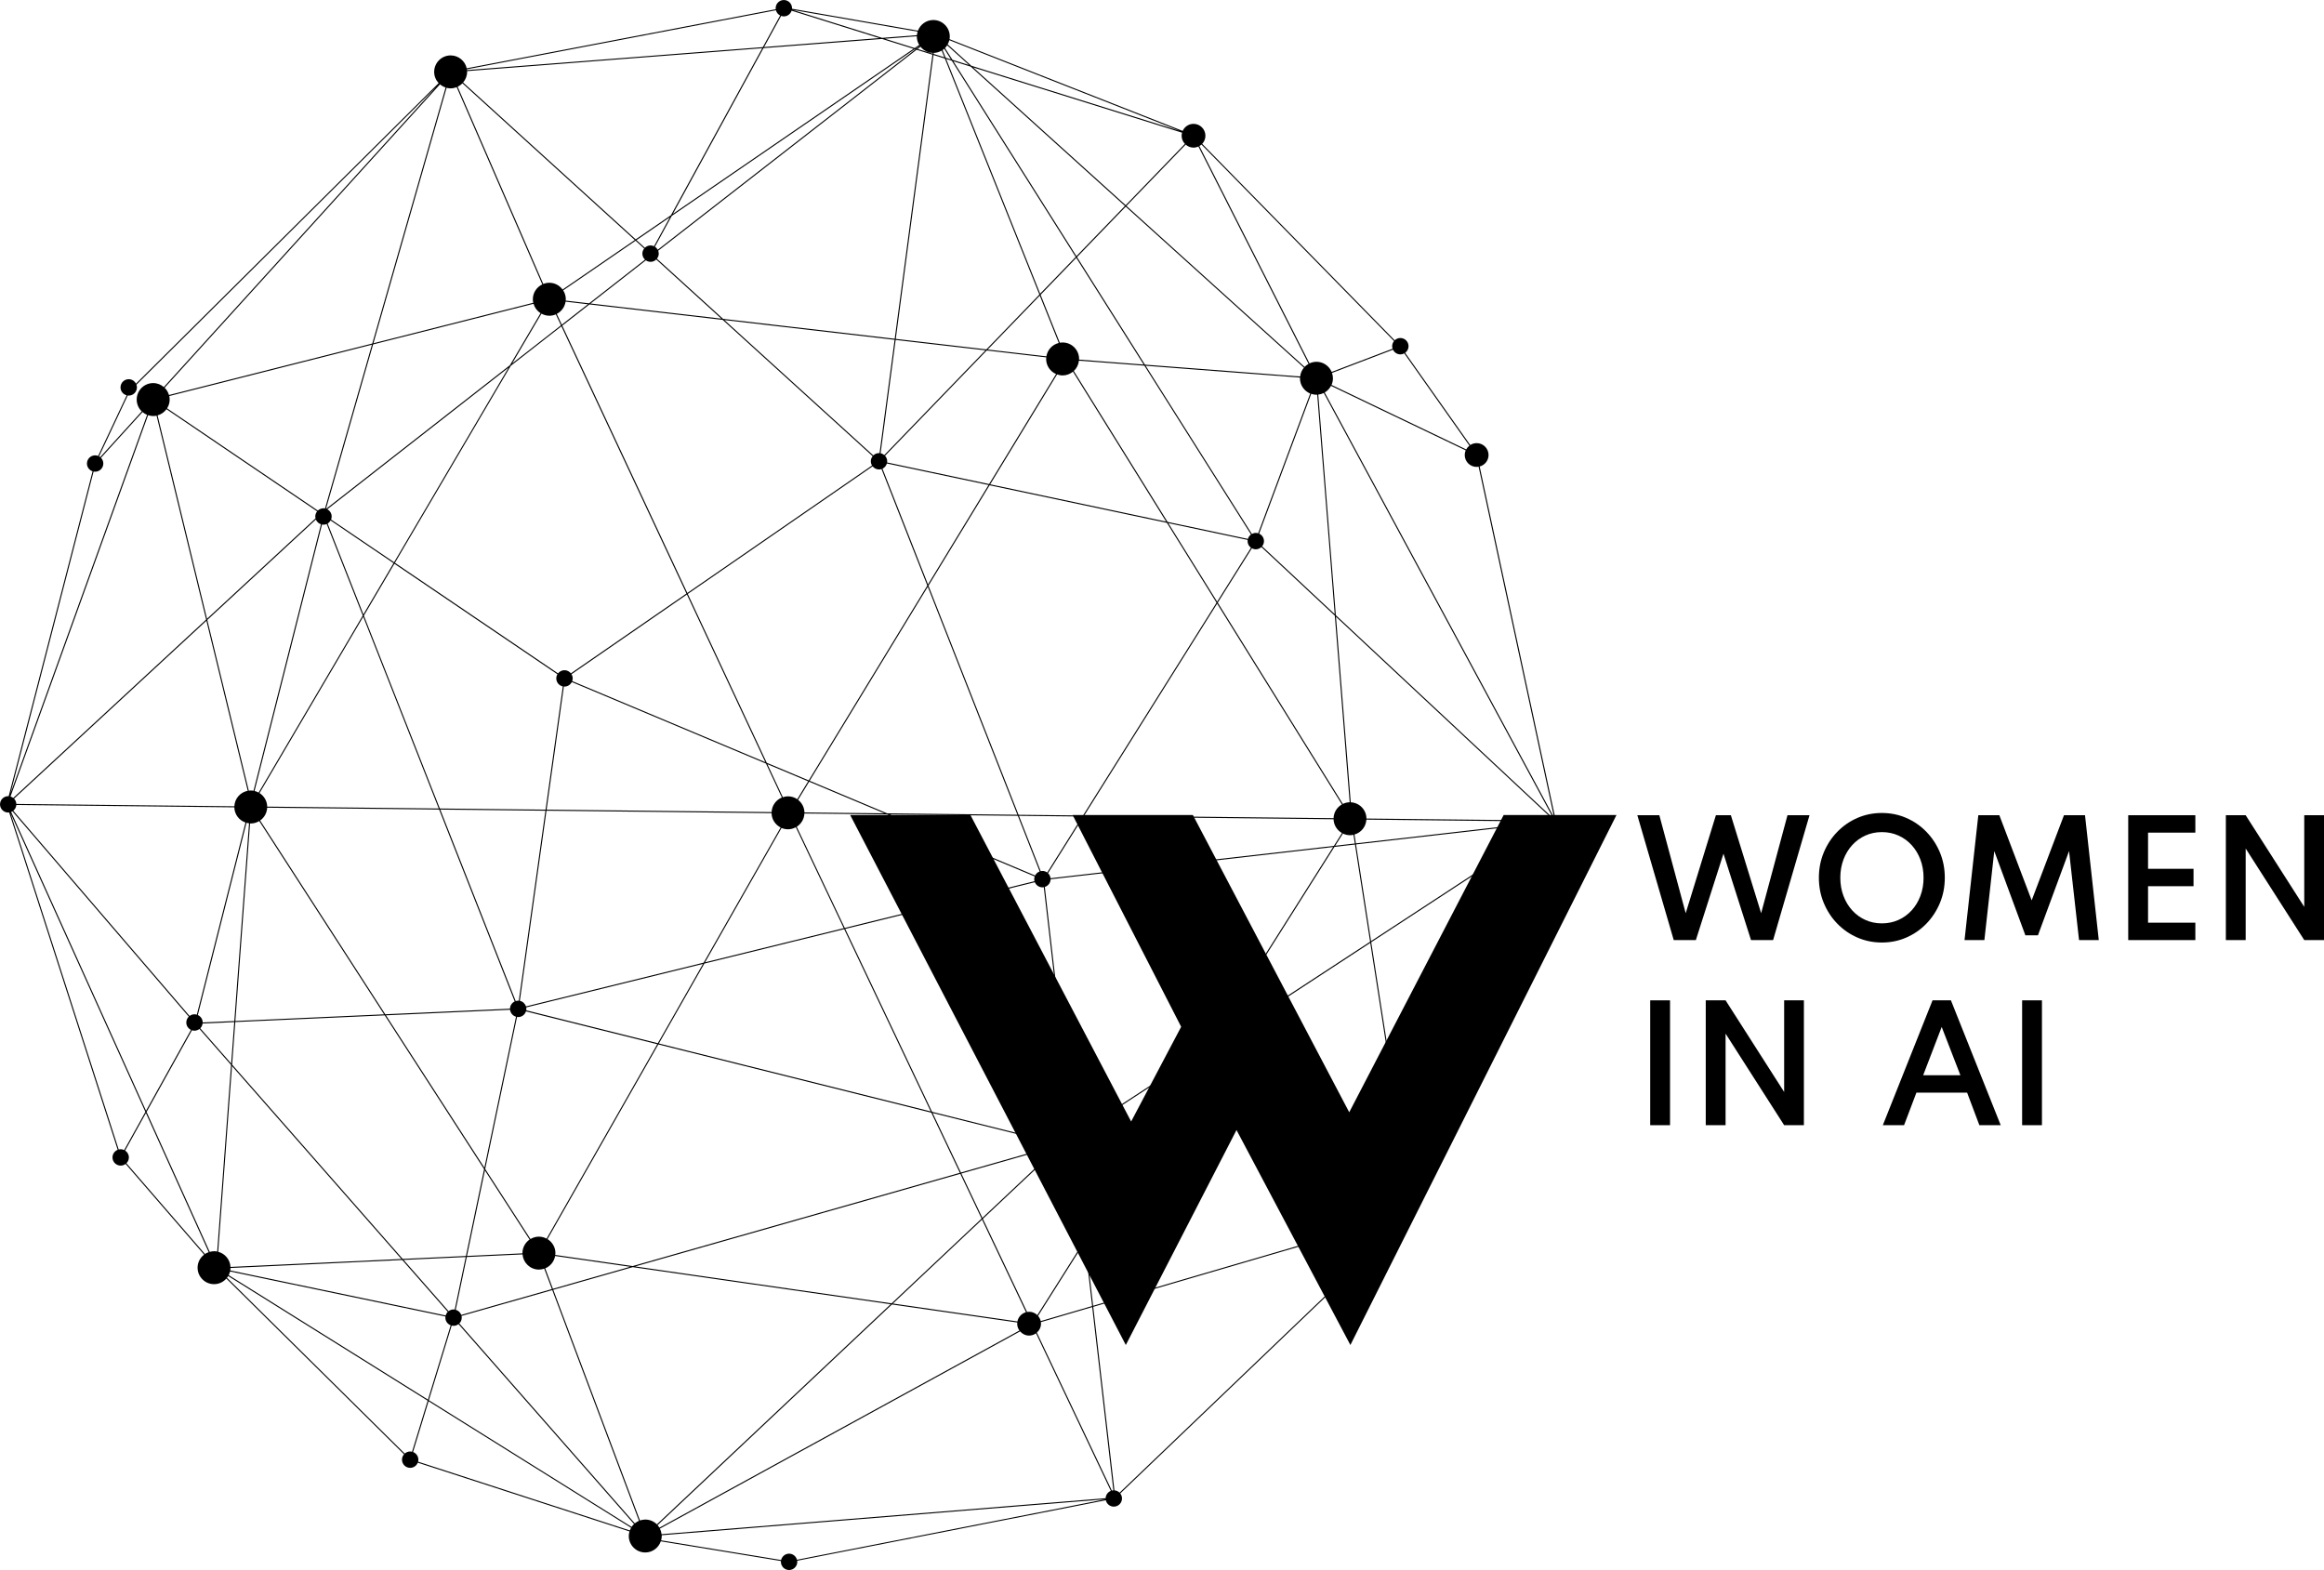
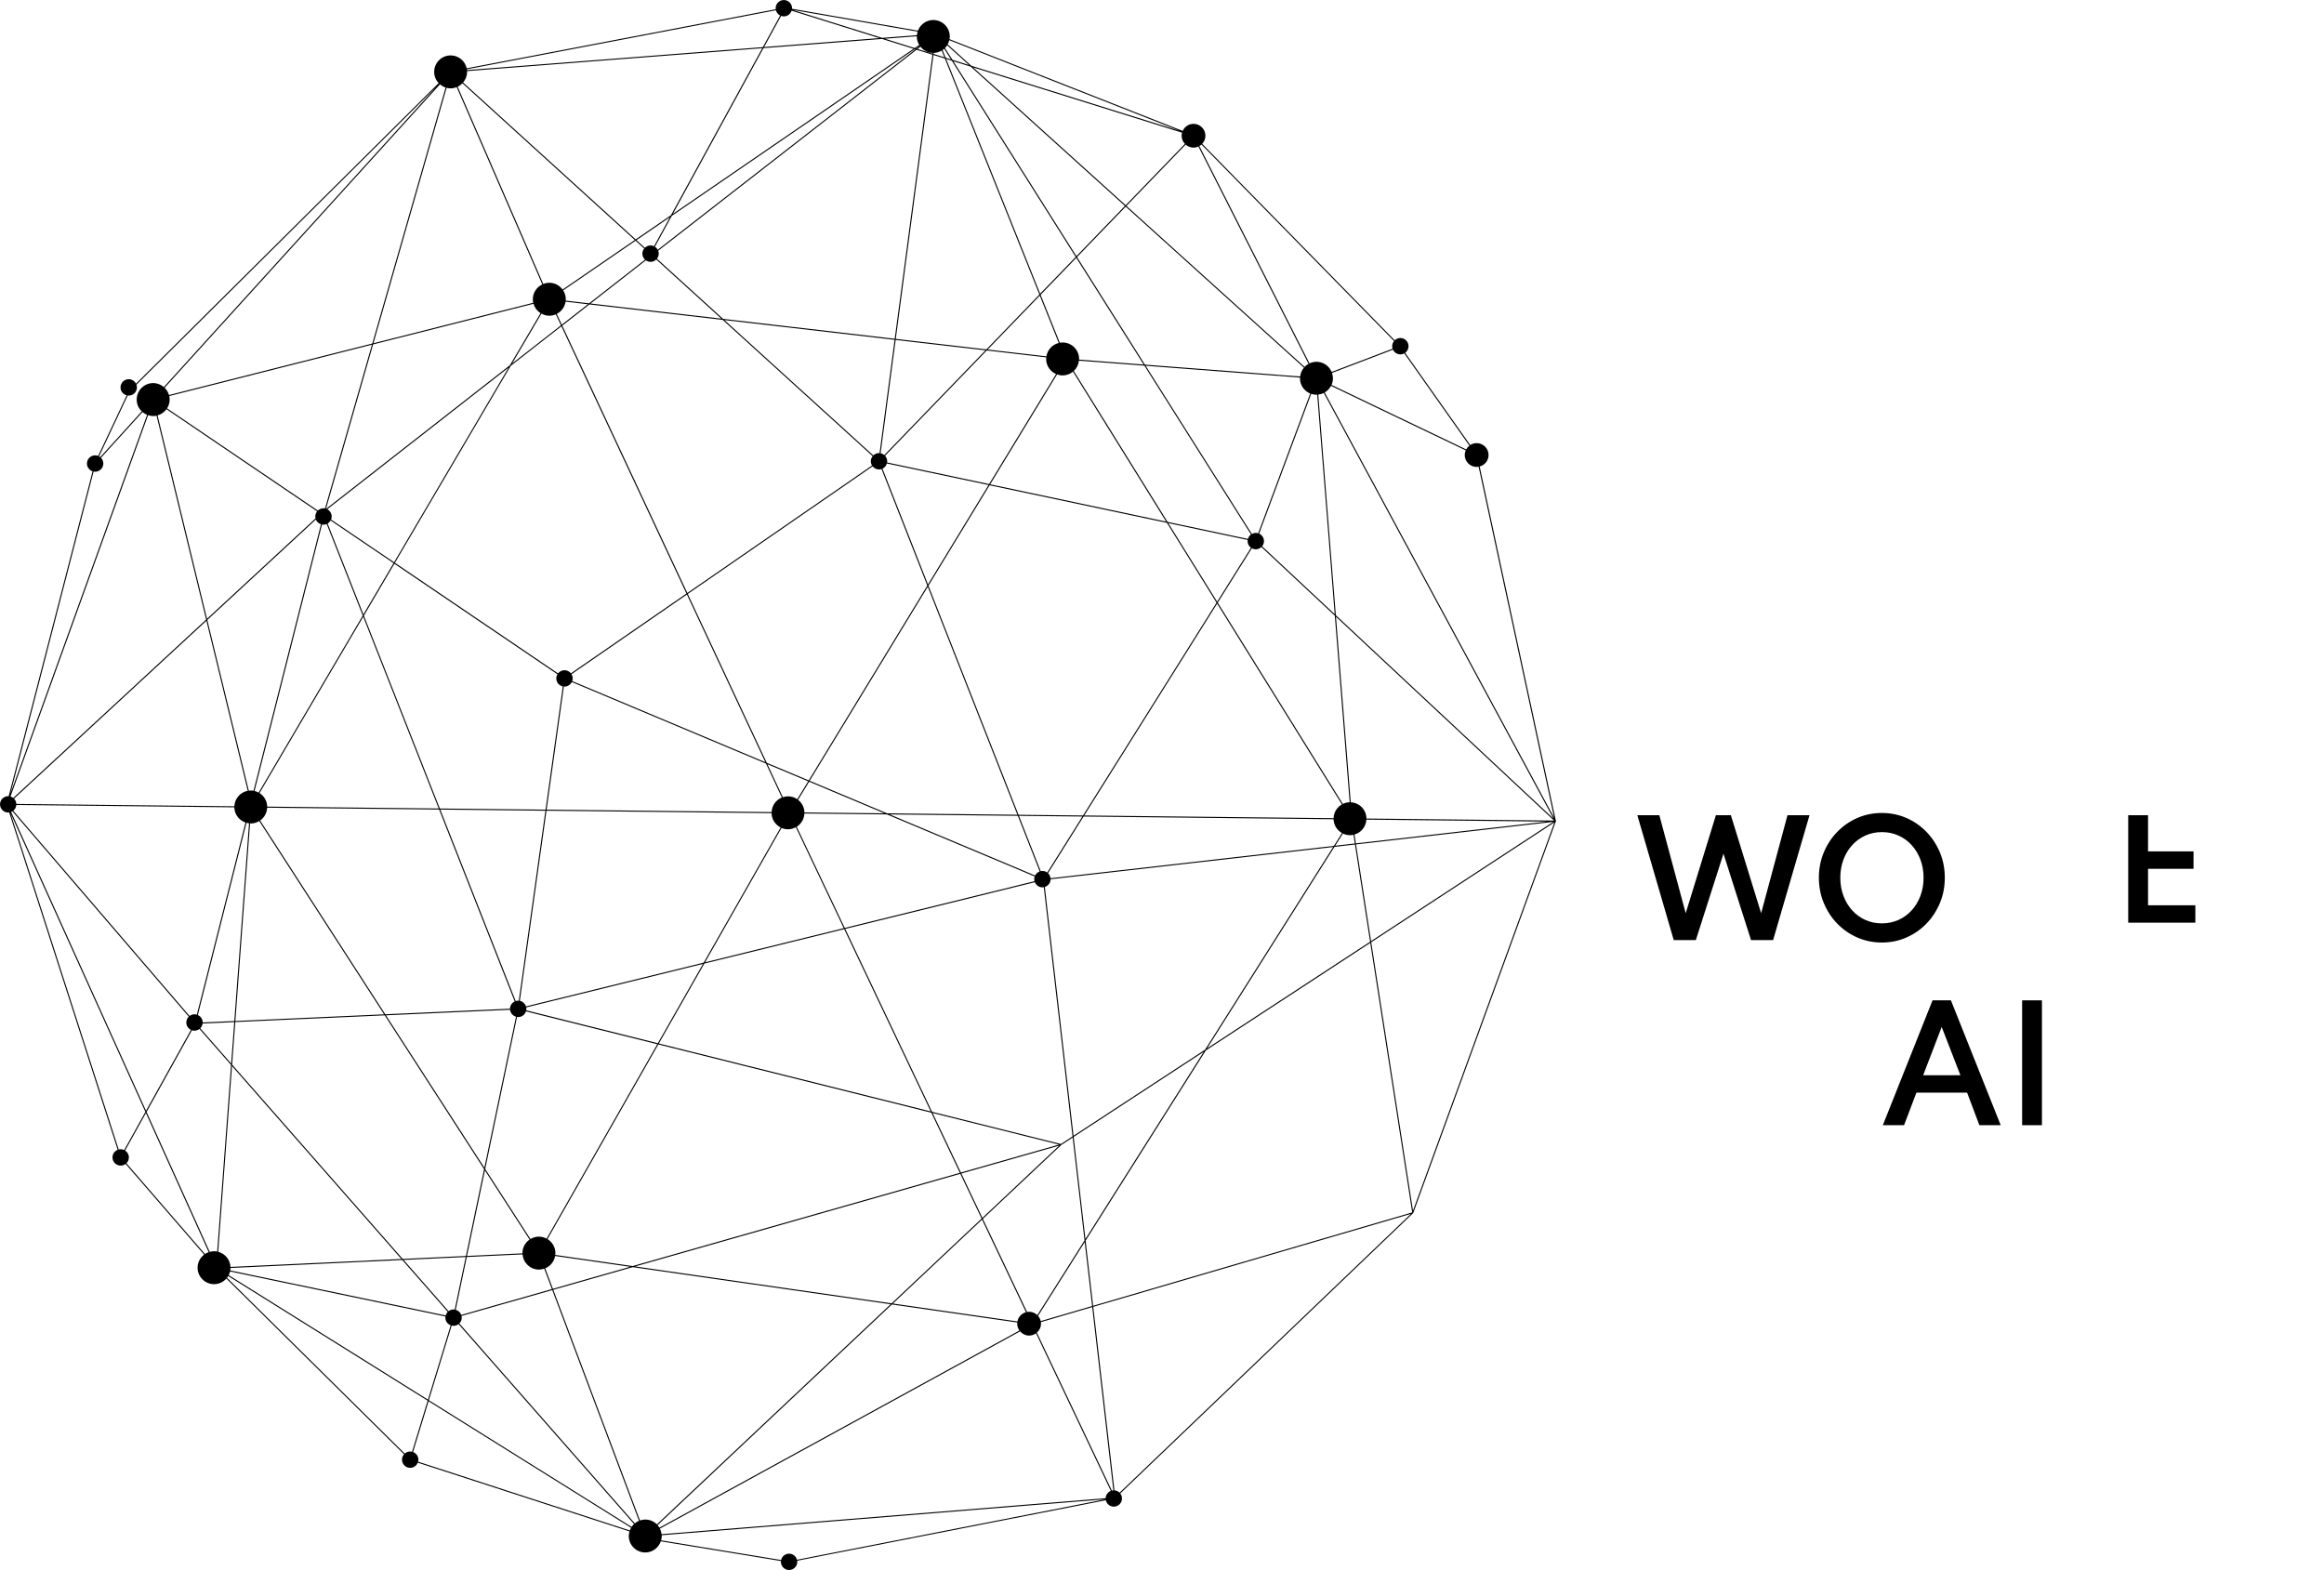
<svg xmlns="http://www.w3.org/2000/svg" id="uuid-974230a2-2ce8-45a3-8598-205fd491176c" data-name="Layer 1" viewBox="0 0 1510 1020.18">
  <path d="M1010.94,533.43l-49.54-230.32c3.32-.87,5.78-3.87,5.78-7.45,0-4.26-3.47-7.73-7.73-7.73-1.54,0-2.96.46-4.17,1.24l-42.3-59.91c1.33-.97,2.21-2.53,2.21-4.3,0-2.94-2.39-5.33-5.33-5.33-1.42,0-2.71.57-3.67,1.48l-125.08-127.65c1.29-1.38,2.1-3.23,2.1-5.26,0-4.26-3.47-7.73-7.73-7.73-3.14,0-5.84,1.89-7.05,4.59l-151.5-59.61c.09-.57.18-1.14.18-1.74,0-5.91-4.81-10.71-10.71-10.71-4.57,0-8.44,2.89-9.98,6.92l-81.83-14.24c0-.11.03-.22.03-.34,0-2.94-2.39-5.33-5.33-5.33s-5.32,2.39-5.32,5.33c0,.23.04.44.07.66l-200.8,38.37c-1.07-4.78-5.34-8.37-10.44-8.37-5.91,0-10.71,4.81-10.71,10.71,0,2.82,1.11,5.36,2.9,7.28L88.35,249.3c-.88-1.72-2.66-2.91-4.72-2.91-2.94,0-5.33,2.39-5.33,5.33,0,2.48,1.72,4.56,4.02,5.14l-18.55,39.39c-.61-.24-1.27-.38-1.96-.38-2.94,0-5.32,2.39-5.32,5.32,0,2.36,1.55,4.34,3.67,5.04L5.64,517.36c-.11,0-.21-.03-.31-.03-2.94,0-5.32,2.39-5.32,5.32s2.39,5.33,5.32,5.33c.22,0,.43-.04.64-.06l70.5,219.21c-1.97.78-3.38,2.7-3.38,4.94,0,2.94,2.39,5.32,5.33,5.32,1.21,0,2.31-.42,3.2-1.1l51.01,58.94c-2.57,1.96-4.25,5.02-4.25,8.49,0,5.91,4.81,10.71,10.72,10.71,3.18,0,6.01-1.42,7.97-3.63l115.45,114.18c-.81.94-1.33,2.14-1.33,3.48,0,2.94,2.39,5.32,5.32,5.32,2.24,0,4.15-1.39,4.94-3.36l137.57,44.67c-.28.95-.47,1.93-.47,2.97,0,5.91,4.81,10.71,10.71,10.71,4.69,0,8.64-3.05,10.09-7.25l78.08,12.8c-.02.17-.05.34-.05.52,0,2.94,2.39,5.33,5.32,5.33s5.33-2.39,5.33-5.33c0-.24-.04-.47-.07-.71l200.54-39.3c.53,2.38,2.65,4.16,5.19,4.16,2.94,0,5.32-2.39,5.32-5.32,0-1.23-.44-2.35-1.14-3.25l190.32-182.16.08-.13,92.62-254.37.19-.1-.14-.26ZM1009.78,531.28l-149.07-276.26c1.75-1.02,3.17-2.51,4.1-4.31l87.51,41.92c-.4.93-.62,1.95-.62,3.03,0,4.26,3.47,7.73,7.73,7.73.44,0,.87-.06,1.29-.13l49.05,228.02ZM904.54,224.95c0,.58.12,1.12.29,1.64l-39.59,15.08c-1.62-3.86-5.44-6.59-9.88-6.59-1.62,0-3.14.39-4.52,1.04l-71.56-141.23c.49-.28.95-.6,1.36-.97l125.12,127.69c-.74.92-1.21,2.07-1.21,3.33ZM1005.15,533.83l-124.19,14.18-.9-5.76c4.3-1.23,7.48-5.05,7.73-9.68l117.36,1.27ZM682.58,570.65c-.15-1.28-.73-2.42-1.62-3.26l23.1-36.82,162.41,1.76c.12,3.86,2.3,7.18,5.48,8.97l-5.27,8.34-184.09,21.01ZM110.24,259.63c0-.79-.1-1.55-.26-2.3l131.68-33.35-30.47,106.39c-.33-.06-.66-.1-1.01-.1-1.42,0-2.71.57-3.66,1.48l-97.96-66.41c1.05-1.66,1.68-3.61,1.68-5.71ZM866.46,531.64l-161.98-1.75,86.35-137.64,81.07,130.45c-3.15,1.79-5.31,5.1-5.43,8.94ZM661.06,858.65l-80.89-11.64,57.91-54.54,28.56,60.18c-2.84.77-5.03,3.08-5.58,6ZM426.81,990.5c-1.94-1.93-4.61-3.13-7.56-3.13-1.21,0-2.35.25-3.43.61l-56.34-149.91,51.61-14.71,167.58,24.12-151.87,143.01ZM422.7,170.13c1.44,0,2.74-.58,3.69-1.51l42.28,38.44-84.94-9.85,35.91-28.06c.87.61,1.92.97,3.05.97ZM469.55,207.85l97.44,88.58c-.73.91-1.18,2.05-1.18,3.3,0,1,.29,1.93.78,2.73l-120,82.84-81.25-173.7,17.65-13.79,86.57,10.04ZM606.69,34.38c1.88-.05,3.63-.6,5.15-1.51l1.75,4.36-6.99-2.18.09-.67ZM606,34.37l-.06.48-9.72-3.04,1.86-1.45c1.89,2.35,4.71,3.89,7.92,4.01ZM606.51,35.74l7.41,2.31,61.41,153.34-34.43,35.64-58.87-6.82,24.48-184.46ZM672.56,568.88l-94.47-39.68,83.23.9,14.21,36.15c-1.3.46-2.35,1.41-2.96,2.63ZM576.43,528.5l-50.35-21.15,76.74-126.06,58.22,148.12-84.62-.92ZM522.69,527.92c-.07-3.34-1.68-6.27-4.14-8.19l7.18-11.79,48.9,20.54-51.93-.56ZM214.8,338.19l40.9,27.73-19.58,33.3-23.25-59.05c.81-.48,1.47-1.16,1.93-1.98ZM571.13,305.06c.57,0,1.1-.11,1.62-.28l29.76,75.72-77.06,126.59-27.26-11.45-51.32-109.71,120.1-82.91c.98,1.23,2.47,2.04,4.16,2.04ZM355.16,526.1l11.21-80.01c.13,0,.26.04.4.04,2.08,0,3.87-1.21,4.75-2.96l126.17,52.99,10.32,22.06c-3.79,1.53-6.48,5.17-6.67,9.46l-146.17-1.58ZM511.99,517.43c-1.17,0-2.28.24-3.34.59l-10.04-21.46,26.47,11.12-7.07,11.62c-1.72-1.17-3.79-1.86-6.02-1.86ZM497.25,495.25l-125.47-52.7c.19-.55.32-1.12.32-1.74,0-1-.29-1.93-.78-2.73l74.98-51.76,50.95,108.92ZM361.44,440.81c0,2.57,1.83,4.72,4.25,5.22l-11.22,80.07-68.69-.74-49.35-125.32,19.83-33.72,105.93,71.82c-.47.79-.75,1.7-.75,2.69ZM336.69,650.21c-.57,0-1.11.11-1.62.28l-49.01-124.45,68.32.74-17.3,123.47c-.13-.01-.26-.04-.4-.04ZM285.05,525.34l-111.43-1.21c-.08-3.71-2.05-6.94-4.98-8.81l67.36-114.56,49.05,124.57ZM173.6,524.82l111.72,1.21,49.1,124.7c-1.78.84-3.02,2.62-3.06,4.7l-81.03,3.63-81.32-125.91c2.67-1.85,4.43-4.89,4.58-8.34ZM331.42,656.11c.24,2.18,1.79,3.96,3.85,4.54l-20.53,98.11-63.97-99.03,80.65-3.61ZM315.06,760.52l29.02,44.93c-2.79,1.94-4.63,5.15-4.63,8.8,0,.05.02.1.02.16l-36.04,1.68,11.63-55.56ZM350.17,803.54c-2.02,0-3.89.59-5.5,1.57l-29.41-45.53,20.67-98.78c.25.04.49.08.75.08,2.37,0,4.36-1.57,5.05-3.71l85.33,21.33-71.91,126.34c-1.49-.79-3.17-1.28-4.98-1.28ZM341.92,656.49c.06-.31.1-.63.1-.96s-.04-.63-.09-.94l114.83-28.27-29.34,51.54-85.49-21.37ZM341.74,653.94c-.58-1.82-2.08-3.23-3.98-3.62l17.31-123.54,146.24,1.58c.09,4.08,2.47,7.58,5.9,9.31l-50,87.84-115.47,28.43ZM507.8,538c1.29.55,2.7.86,4.19.86,1.85,0,3.57-.51,5.09-1.34l31.13,65.59-90.1,22.18,49.68-87.29ZM573.38,304.54c1.38-.65,2.43-1.88,2.85-3.38l66.06,13.99-39.33,64.61-29.57-75.23ZM576.37,300.5c.04-.25.08-.5.08-.77,0-1.38-.54-2.62-1.4-3.57l66.1-68.43,38.66,4.48c-.03.34-.1.67-.1,1.01,0,4.4,2.67,8.18,6.47,9.83l-43.52,71.48-66.29-14.04ZM686.84,243.29c1.12.4,2.32.66,3.58.66,2.56,0,4.89-.94,6.73-2.45l60.54,97.42-114.32-24.22,43.47-71.41ZM679.88,231.55l-38.13-4.42,33.85-35.04,12.32,30.77c-4.16,1-7.36,4.42-8.04,8.7ZM640.3,227.64l-65.74,68.06c-.68-.58-1.49-1-2.39-1.18l9.77-73.64,58.36,6.77ZM571.49,294.45c-.12,0-.24-.04-.36-.04-1.44,0-2.74.58-3.7,1.5l-96.73-87.93,110.56,12.82-9.77,73.65ZM365.03,210.97l-3.28-7.01c3.03-1.54,5.21-4.46,5.73-7.95l14.54,1.69-16.99,13.27ZM356.92,205.16c1.5,0,2.93-.32,4.23-.88l3.33,7.12-31.69,24.76,19.03-32.36c1.53.84,3.25,1.36,5.11,1.36ZM364.77,212.03l81.23,173.66-75.08,51.83c-.98-1.23-2.47-2.04-4.16-2.04s-3.21.82-4.19,2.07l-105.97-71.85,75.24-127.96,32.92-25.73ZM256.05,365.34l-40.94-27.75c.25-.61.39-1.28.39-1.98,0-2.04-1.17-3.8-2.86-4.69l117.75-92.01-74.34,126.43ZM210.18,340.93c.74,0,1.45-.15,2.09-.43l23.42,59.47-67.64,115.04c-.83-.46-1.71-.82-2.66-1.05l43.82-173.13c.32.06.64.1.97.1ZM162.93,535.08c2.02,0,3.89-.59,5.5-1.57l81.12,125.59-96.62,4.33,9.55-128.39c.15,0,.3.05.45.05ZM249.98,659.76l64.55,99.94-11.8,56.41-41.08,1.91-110.83-126.26,2.06-27.66,97.1-4.35ZM302.59,816.8l-7.14,34.13c-.25-.04-.49-.08-.75-.08-1.22,0-2.34.43-3.24,1.12l-29.23-33.3,40.36-1.88ZM296.11,851.07l7.18-34.3,36.25-1.69c.43,5.51,5.01,9.88,10.63,9.88,1.21,0,2.35-.25,3.43-.61l4.99,13.27-58.9,16.79c-.58-1.62-1.91-2.87-3.58-3.33ZM354.25,824.14c3.33-1.38,5.8-4.39,6.44-8.03l48.76,7.02-50.2,14.3-4.99-13.29ZM412.7,822.91l211.26-60.2,13.82,29.12-58.47,55.06-166.61-23.98ZM624.62,762.52l63.5-18.1-49.82,46.92-13.68-28.82ZM624.33,761.89l-18.36-38.68,82.09,20.52-63.73,18.16ZM623.66,762.08l-212.61,60.59-50.29-7.24c.04-.39.12-.78.12-1.18,0-3.86-2.07-7.22-5.14-9.1l72-126.49,177.37,44.34,18.55,39.08ZM428.09,678.04l29.56-51.94,90.86-22.37,56.22,118.46-176.64-44.16ZM517.68,537.19c2.89-1.82,4.83-4.97,4.98-8.59l53.62.58,96.01,40.33c-.19.55-.32,1.13-.32,1.74,0,.47.08.91.19,1.35l-123.29,30.35-31.21-65.75ZM677.31,565.92c-.39,0-.77.05-1.13.13l-14.13-35.94,41.21.45-22.83,36.39c-.88-.64-1.95-1.03-3.12-1.03ZM661.78,529.43l-58.52-148.86,39.73-65.25,115.2,24.41,32.24,51.89-86.75,138.27-41.9-.45ZM759.11,339.91l51.57,10.93c-.04.25-.08.5-.08.76,0,1.78.88,3.34,2.22,4.31l-21.99,35.06-31.73-51.05ZM821.26,351.6c0-2.16-1.3-4.02-3.15-4.85l33.84-90.85c1.08.36,2.21.61,3.4.61.17,0,.34-.04.51-.05l11.35,142.6-47.18-44.09c.76-.92,1.23-2.08,1.23-3.36ZM851.3,255.7l-33.83,90.83c-.49-.15-1-.25-1.53-.25-.92,0-1.78.26-2.54.67l-69.02-109.29,100.31,7.67c0,.16-.05.31-.05.47,0,4.47,2.76,8.3,6.66,9.91ZM812.82,347.31c-.96.7-1.66,1.7-1.99,2.87l-52.21-11.06-60.93-98.05c1.85-1.72,3.06-4.07,3.34-6.72l42.52,3.25,69.28,109.71ZM701.09,233.67c0-.15.04-.28.04-.43,0-5.91-4.81-10.71-10.71-10.71-.62,0-1.23.08-1.82.18l-12.48-31.16,23.18-24,43.78,69.33-41.99-3.21ZM675.84,190.85l-61.09-152.54,3.66,1.15,80.51,127.49-23.09,23.9ZM614.42,37.5l-1.99-4.96c.38-.26.72-.57,1.06-.87l4.36,6.91-3.43-1.07ZM597.65,29.84l-2.22,1.72-.31-.1,2.47-1.69s.04.04.05.07ZM595.57,32.32l10.28,3.21-24.5,184.59-111.51-12.93-43-39.09c.73-.91,1.18-2.05,1.18-3.3,0-.67-.14-1.3-.36-1.89l167.91-130.6ZM427.36,162.29c-.43-.8-1.05-1.48-1.82-1.97l10.95-20.04,157.92-108.32.37.11-167.42,130.21ZM424.94,159.99c-.68-.32-1.44-.51-2.24-.51-1.44,0-2.74.58-3.7,1.51l-5.46-4.96,21.71-14.89-10.31,18.86ZM418.56,161.5c-.73.91-1.19,2.05-1.19,3.31,0,1.55.68,2.93,1.74,3.9l-36.34,28.39-15.23-1.77c.02-.3.09-.58.09-.89,0-2.12-.64-4.09-1.71-5.76l47.05-32.27,5.59,5.08ZM365.53,188.13c-1.95-2.65-5.07-4.39-8.61-4.39-1.39,0-2.72.29-3.94.77l-55.63-128.16c1.17-.55,2.23-1.29,3.12-2.21l111.98,101.81-46.92,32.19ZM292.79,57.41c1.39,0,2.72-.29,3.94-.77l55.63,128.16c-3.62,1.72-6.15,5.38-6.15,9.65,0,.79.1,1.55.26,2.3l-103.83,26.3,47.54-165.99c.84.21,1.71.36,2.61.36ZM346.67,197.4c.73,2.54,2.36,4.7,4.54,6.09l-19.89,33.82-119.39,93.29s-.06-.02-.09-.03l30.58-106.77,104.25-26.4ZM208.55,340.65l-43.83,173.18c-.58-.1-1.17-.18-1.78-.18-.44,0-.85.08-1.28.13l-26.97-110.95,70.55-65.25c.59,1.46,1.8,2.58,3.31,3.07ZM161.81,534.96l-9.56,128.49-20.56.92c0-2.15-1.3-3.99-3.15-4.82l31.61-124.89c.54.15,1.09.24,1.66.3ZM131.62,665.06l20.58-.92-2,26.91-20.08-22.88c.82-.82,1.35-1.91,1.51-3.11ZM150.76,692.72l110.03,125.35-111.04,5.16c-.23-4.75-3.53-8.67-7.97-9.83l8.97-120.68ZM149.78,823.91l111.58-5.19,29.57,33.69c-.64.64-1.1,1.45-1.35,2.35l-139.97-29.25c.09-.53.15-1.06.16-1.61ZM300.02,856.18c0-.39-.05-.76-.13-1.13l58.94-16.79,56.34,149.93c-.99.41-1.88.99-2.69,1.66l-114.03-129.9c.97-.96,1.56-2.3,1.56-3.77ZM427.25,991.02l152.29-143.41,81.45,11.72c-.03.25-.08.5-.08.76,0,1.67.54,3.2,1.45,4.47l-233.92,128.1c-.35-.59-.74-1.13-1.19-1.64ZM674,854.53c-1.39-1.34-3.27-2.17-5.34-2.17-.46,0-.9.06-1.33.13l-28.72-60.51,50.98-48.01,7.37-4.82,7.71,66.84-30.67,48.53ZM689.31,743.35l-83.72-20.93-56.4-118.84,123.19-30.33c.79,1.95,2.7,3.33,4.93,3.33.3,0,.59-.04.88-.09l18.68,161.92-7.56,4.94ZM872.54,541.62c1.4.67,2.95,1.08,4.6,1.08.78,0,1.54-.09,2.27-.25l.88,5.64-12.75,1.46,5-7.92ZM872.49,522.37l-81.26-130.77,22.17-35.34c.76.41,1.61.67,2.53.67,1.41,0,2.68-.56,3.64-1.46l47.72,44.6,9.65,121.22c-1.6.03-3.09.43-4.45,1.08ZM856.53,256.39c1.28-.14,2.48-.5,3.58-1.05l149.21,276.53-141.38-132.13-11.41-143.36ZM770.39,93.96c1.36,1.21,3.14,1.96,5.1,1.96,1.14,0,2.21-.26,3.18-.7l71.56,141.23c-.95.52-1.83,1.16-2.58,1.94l-115.75-104.59,38.49-39.84ZM847.22,238.91c-1.35,1.59-2.23,3.56-2.46,5.74l-100.83-7.71-44.14-69.9,31.64-32.76,115.79,104.62ZM699.41,166.45l-80-126.68,11.33,3.54,100.17,90.51-31.51,32.62ZM618.86,38.88l-4.84-7.67c.53-.53.99-1.13,1.39-1.77l14.14,12.77-10.69-3.34ZM597.25,29.19l-2.95,2.02-19.36-6.05,20.77-1.61c0,.05-.02.1-.02.15,0,2.01.59,3.88,1.56,5.49ZM593.59,31.7l-156.37,107.26,58.86-107.69,77.03-5.97,20.48,6.4ZM435.98,139.81l-22.95,15.74-112.13-101.94c1.6-1.87,2.6-4.27,2.6-6.92,0-.17-.04-.32-.05-.49l191.81-14.87-59.29,108.47ZM289.53,56.84l-47.65,166.39-132.1,33.45c-.53-1.82-1.49-3.45-2.81-4.74L285.88,54.81c1.06.9,2.29,1.59,3.65,2.03ZM108.18,265.9l97.88,66.37c-.74.92-1.21,2.07-1.21,3.33,0,.43.07.85.16,1.25l-70.51,65.21-32.12-132.16c2.36-.66,4.39-2.08,5.79-4.01ZM160.97,513.85c-4.82.9-8.49,5.03-8.7,10.06l-141.65-1.53c-.07-1.33-.62-2.53-1.49-3.43l124.99-115.59,26.86,110.49ZM10.61,523.05l141.64,1.53c.1,4.6,3.1,8.45,7.25,9.87l-31.61,124.87c-.49-.15-.99-.25-1.53-.25-1.2,0-2.3.41-3.19,1.09L8.63,526.79c1.12-.9,1.86-2.23,1.98-3.74ZM126.36,669.72c1.22,0,2.33-.43,3.23-1.12l20.54,23.4-9.01,121.22c-.66-.13-1.33-.2-2.02-.2-.98,0-1.92.18-2.83.43l-41.04-90.92,29.49-53.08c.52.17,1.07.29,1.65.29ZM149.49,826.18l139.96,29.25c-.04.25-.08.49-.08.75,0,2.27,1.44,4.2,3.45,4.97l-14.75,48.31-129.47-80.9c.38-.75.69-1.53.89-2.37ZM293.47,861.35c.39.09.8.16,1.22.16,1.22,0,2.33-.43,3.23-1.12l114.03,129.9c-.59.56-1.14,1.16-1.6,1.84l-131.7-82.29,14.81-48.48ZM428.77,993.26l234.04-128.16c1.42,1.66,3.5,2.73,5.85,2.73,1.68,0,3.23-.55,4.5-1.47l48.59,102.39c-1.92.76-3.29,2.59-3.37,4.76l-288.53,23.38c-.15-1.29-.51-2.51-1.08-3.62ZM722.4,968.54l-48.71-102.63c1.63-1.42,2.69-3.49,2.69-5.82,0-.34-.06-.66-.1-.99l33.38-9.77,13.73,119.06c-.34.02-.67.06-1,.15ZM676.19,858.42c-.28-1.28-.9-2.42-1.72-3.37l30.32-47.98,4.8,41.58-33.39,9.77ZM697.59,738.74l84.51-55.29-76.86,121.63-7.65-66.34ZM697.51,737.98l-18.65-161.67c2.15-.66,3.73-2.63,3.77-4.99l183.57-20.95-83.22,131.69-85.47,55.92ZM867.07,550.27l13.32-1.52,9.82,63.16-105.86,69.26,82.72-130.89ZM881.07,548.67l128.16-14.63-118.39,77.46-9.77-62.83ZM887.84,531.87c-.06-5.69-4.57-10.3-10.21-10.56l-9.6-120.56,141.71,132.44-121.9-1.32ZM954.73,289.57c-.86.66-1.56,1.5-2.07,2.46l-87.51-41.92c.58-1.32.92-2.78.92-4.31,0-1.22-.25-2.38-.63-3.48l39.64-15.1c.86,1.8,2.68,3.05,4.79,3.05.92,0,1.78-.26,2.53-.67l42.33,59.97ZM769.89,93.49l-38.49,39.85-99.1-89.54,135.74,42.42c-.17.63-.29,1.29-.29,1.97,0,2.06.82,3.92,2.14,5.31ZM766.58,85.05l-135.48-42.34-15.36-13.88c.47-.85.85-1.75,1.07-2.72l149.76,58.94ZM596.21,20.55c-.23.74-.38,1.51-.44,2.31l-22.59,1.75-58.18-18.18,81.21,14.12ZM571.36,24.75l-74.89,5.81,11.06-20.23c.56.2,1.14.32,1.76.32,2.37,0,4.37-1.57,5.05-3.71l57.01,17.82ZM504.15,6.66c.39,1.49,1.4,2.72,2.74,3.4l-11.24,20.57-192.27,14.91c-.02-.17-.02-.34-.05-.51L504.15,6.66ZM83,256.98c.21.03.42.06.64.06,2.94,0,5.33-2.39,5.33-5.33,0-.61-.13-1.19-.32-1.74L283.7,56.21,106.44,251.51c-1.87-1.59-4.26-2.59-6.91-2.59-5.91,0-10.71,4.81-10.71,10.71,0,3.02,1.26,5.74,3.28,7.68l-26.98,29.72c-.23-.19-.48-.35-.74-.5l18.62-39.57ZM60.81,306.41c.33.06.66.1,1,.1,2.94,0,5.32-2.39,5.32-5.33,0-1.44-.58-2.74-1.51-3.7l26.99-29.74c.88.75,1.87,1.38,2.96,1.82L6.77,515.7l54.04-209.29ZM96.23,269.77c1.04.34,2.14.57,3.3.57.75,0,1.49-.08,2.2-.23l32.2,132.48-125.32,115.9c-.53-.42-1.13-.73-1.79-.93l89.41-247.8ZM8.08,527.19l114.57,133.41c-.99.97-1.61,2.31-1.61,3.8,0,2.11,1.25,3.93,3.03,4.79l-29.2,52.56L7.24,527.61c.29-.11.57-.26.84-.42ZM6.79,528.28l87.67,194.21-13.77,24.79c-.69-.33-1.46-.53-2.27-.53-.45,0-.88.07-1.3.18L6.79,528.28ZM82.14,755.86c.98-.97,1.6-2.31,1.6-3.79,0-1.88-.98-3.52-2.45-4.47l13.52-24.34,40.8,90.38c-.87.3-1.7.67-2.45,1.17l-51.02-58.95ZM148.27,829.15l129.59,80.98-10.13,33.17c-.39-.09-.8-.16-1.22-.16-1.36,0-2.58.53-3.52,1.36l-115.49-114.22c.28-.36.54-.73.77-1.13ZM271.65,949.78c.11-.42.18-.86.18-1.31,0-2.28-1.44-4.21-3.45-4.97l10.08-33,131.58,82.21c-.32.55-.6,1.13-.82,1.74l-137.56-44.68ZM517.83,1013.51c-.6-2.28-2.66-3.97-5.13-3.97s-4.63,1.77-5.18,4.13l-77.97-12.78c.25-.9.42-1.83.42-2.81,0-.18-.04-.35-.05-.52l288.42-23.37-200.5,39.32ZM727.43,969.91c-.87-.86-2.05-1.41-3.34-1.51l-13.76-119.26,206.38-60.39-189.28,181.16ZM710.25,848.46l-4.88-42.3,78.11-123.6,106.85-69.9,27.24,175.14-207.32,60.67ZM918.08,786.67l-27.13-174.43,118.99-77.85-91.86,252.28Z" />
-   <polygon points="552.38 529.57 731.49 873.96 803.41 734.27 877.41 873.96 1050.3 529.57 976.99 529.57 876.65 722.73 775.06 529.57 696.92 529.57 767.45 667.19 734.95 728.74 630.52 529.57 552.38 529.57 552.38 529.57" style="fill-rule: evenodd;" />
  <g>
    <path d="M1087.5,610.85l-23.65-81.13h14.3l17.12,63.67,19.62-63.67h9.73l19.67,63.67,17.11-63.67h14.31l-23.65,81.13h-14.35l-17.9-56.15-17.94,56.15h-14.36Z" />
    <path d="M1222.72,612.43c-5.67,0-10.98-1.08-15.93-3.25-4.96-2.16-9.29-5.17-13.03-9.02-3.74-3.85-6.66-8.33-8.78-13.43-2.12-5.09-3.18-10.56-3.18-16.4s1.06-11.34,3.18-16.42c2.11-5.08,5.04-9.55,8.78-13.4,3.74-3.85,8.07-6.86,13.03-9.02,4.95-2.16,10.25-3.24,15.93-3.24s10.98,1.08,15.93,3.24c4.95,2.16,9.29,5.17,13.02,9.02,3.74,3.85,6.66,8.32,8.78,13.4,2.11,5.08,3.17,10.55,3.17,16.42s-1.06,11.3-3.17,16.4c-2.12,5.1-5.05,9.57-8.78,13.43-3.73,3.85-8.07,6.86-13.02,9.02-4.95,2.17-10.26,3.25-15.93,3.25ZM1222.72,599.99c3.87,0,7.45-.74,10.74-2.21,3.29-1.47,6.17-3.55,8.61-6.22,2.45-2.67,4.34-5.82,5.7-9.44,1.36-3.62,2.05-7.55,2.05-11.78s-.69-8.2-2.05-11.8c-1.36-3.6-3.26-6.74-5.7-9.42-2.44-2.67-5.31-4.75-8.61-6.22-3.29-1.48-6.87-2.21-10.74-2.21s-7.39.74-10.67,2.21c-3.28,1.47-6.14,3.55-8.58,6.22-2.44,2.67-4.34,5.81-5.7,9.42-1.36,3.6-2.04,7.54-2.04,11.8s.68,8.16,2.04,11.78c1.36,3.62,3.27,6.77,5.7,9.44,2.45,2.67,5.3,4.75,8.58,6.22,3.27,1.47,6.83,2.21,10.67,2.21Z" />
-     <path d="M1276.44,610.85l8.95-81.13h13.67l21,55.32,20.99-55.32h13.67l8.95,81.13h-12.83l-6.49-57.82-20.21,54.73h-8.16l-20.21-54.73-6.43,57.82h-12.88Z" />
-     <path d="M1382.8,610.85v-81.13h43.61v11.31h-30.73v23.5h29.55v11.31h-29.55v23.7h30.73v11.31h-43.61Z" />
-     <path d="M1446.23,610.85v-81.13h12.88l38.06,59.55v-59.55h12.83v81.13h-12.83l-38.06-59.5v59.5h-12.88Z" />
-     <path d="M1072.21,731.13v-81.13h12.88v81.13h-12.88Z" />
-     <path d="M1108.3,731.13v-81.13h12.88l38.06,59.54v-59.54h12.83v81.13h-12.83l-38.06-59.5v59.5h-12.88Z" />
+     <path d="M1382.8,610.85v-81.13h43.61h-30.73v23.5h29.55v11.31h-29.55v23.7h30.73v11.31h-43.61Z" />
    <path d="M1223.35,731.13l32.3-81.13h11.95l32.35,81.13h-13.87l-7.96-21.14h-32.95l-8.02,21.14h-13.81ZM1249.56,698.67h24.19l-12.15-31.37-12.04,31.37Z" />
    <path d="M1313.86,731.13v-81.13h12.88v81.13h-12.88Z" />
  </g>
</svg>